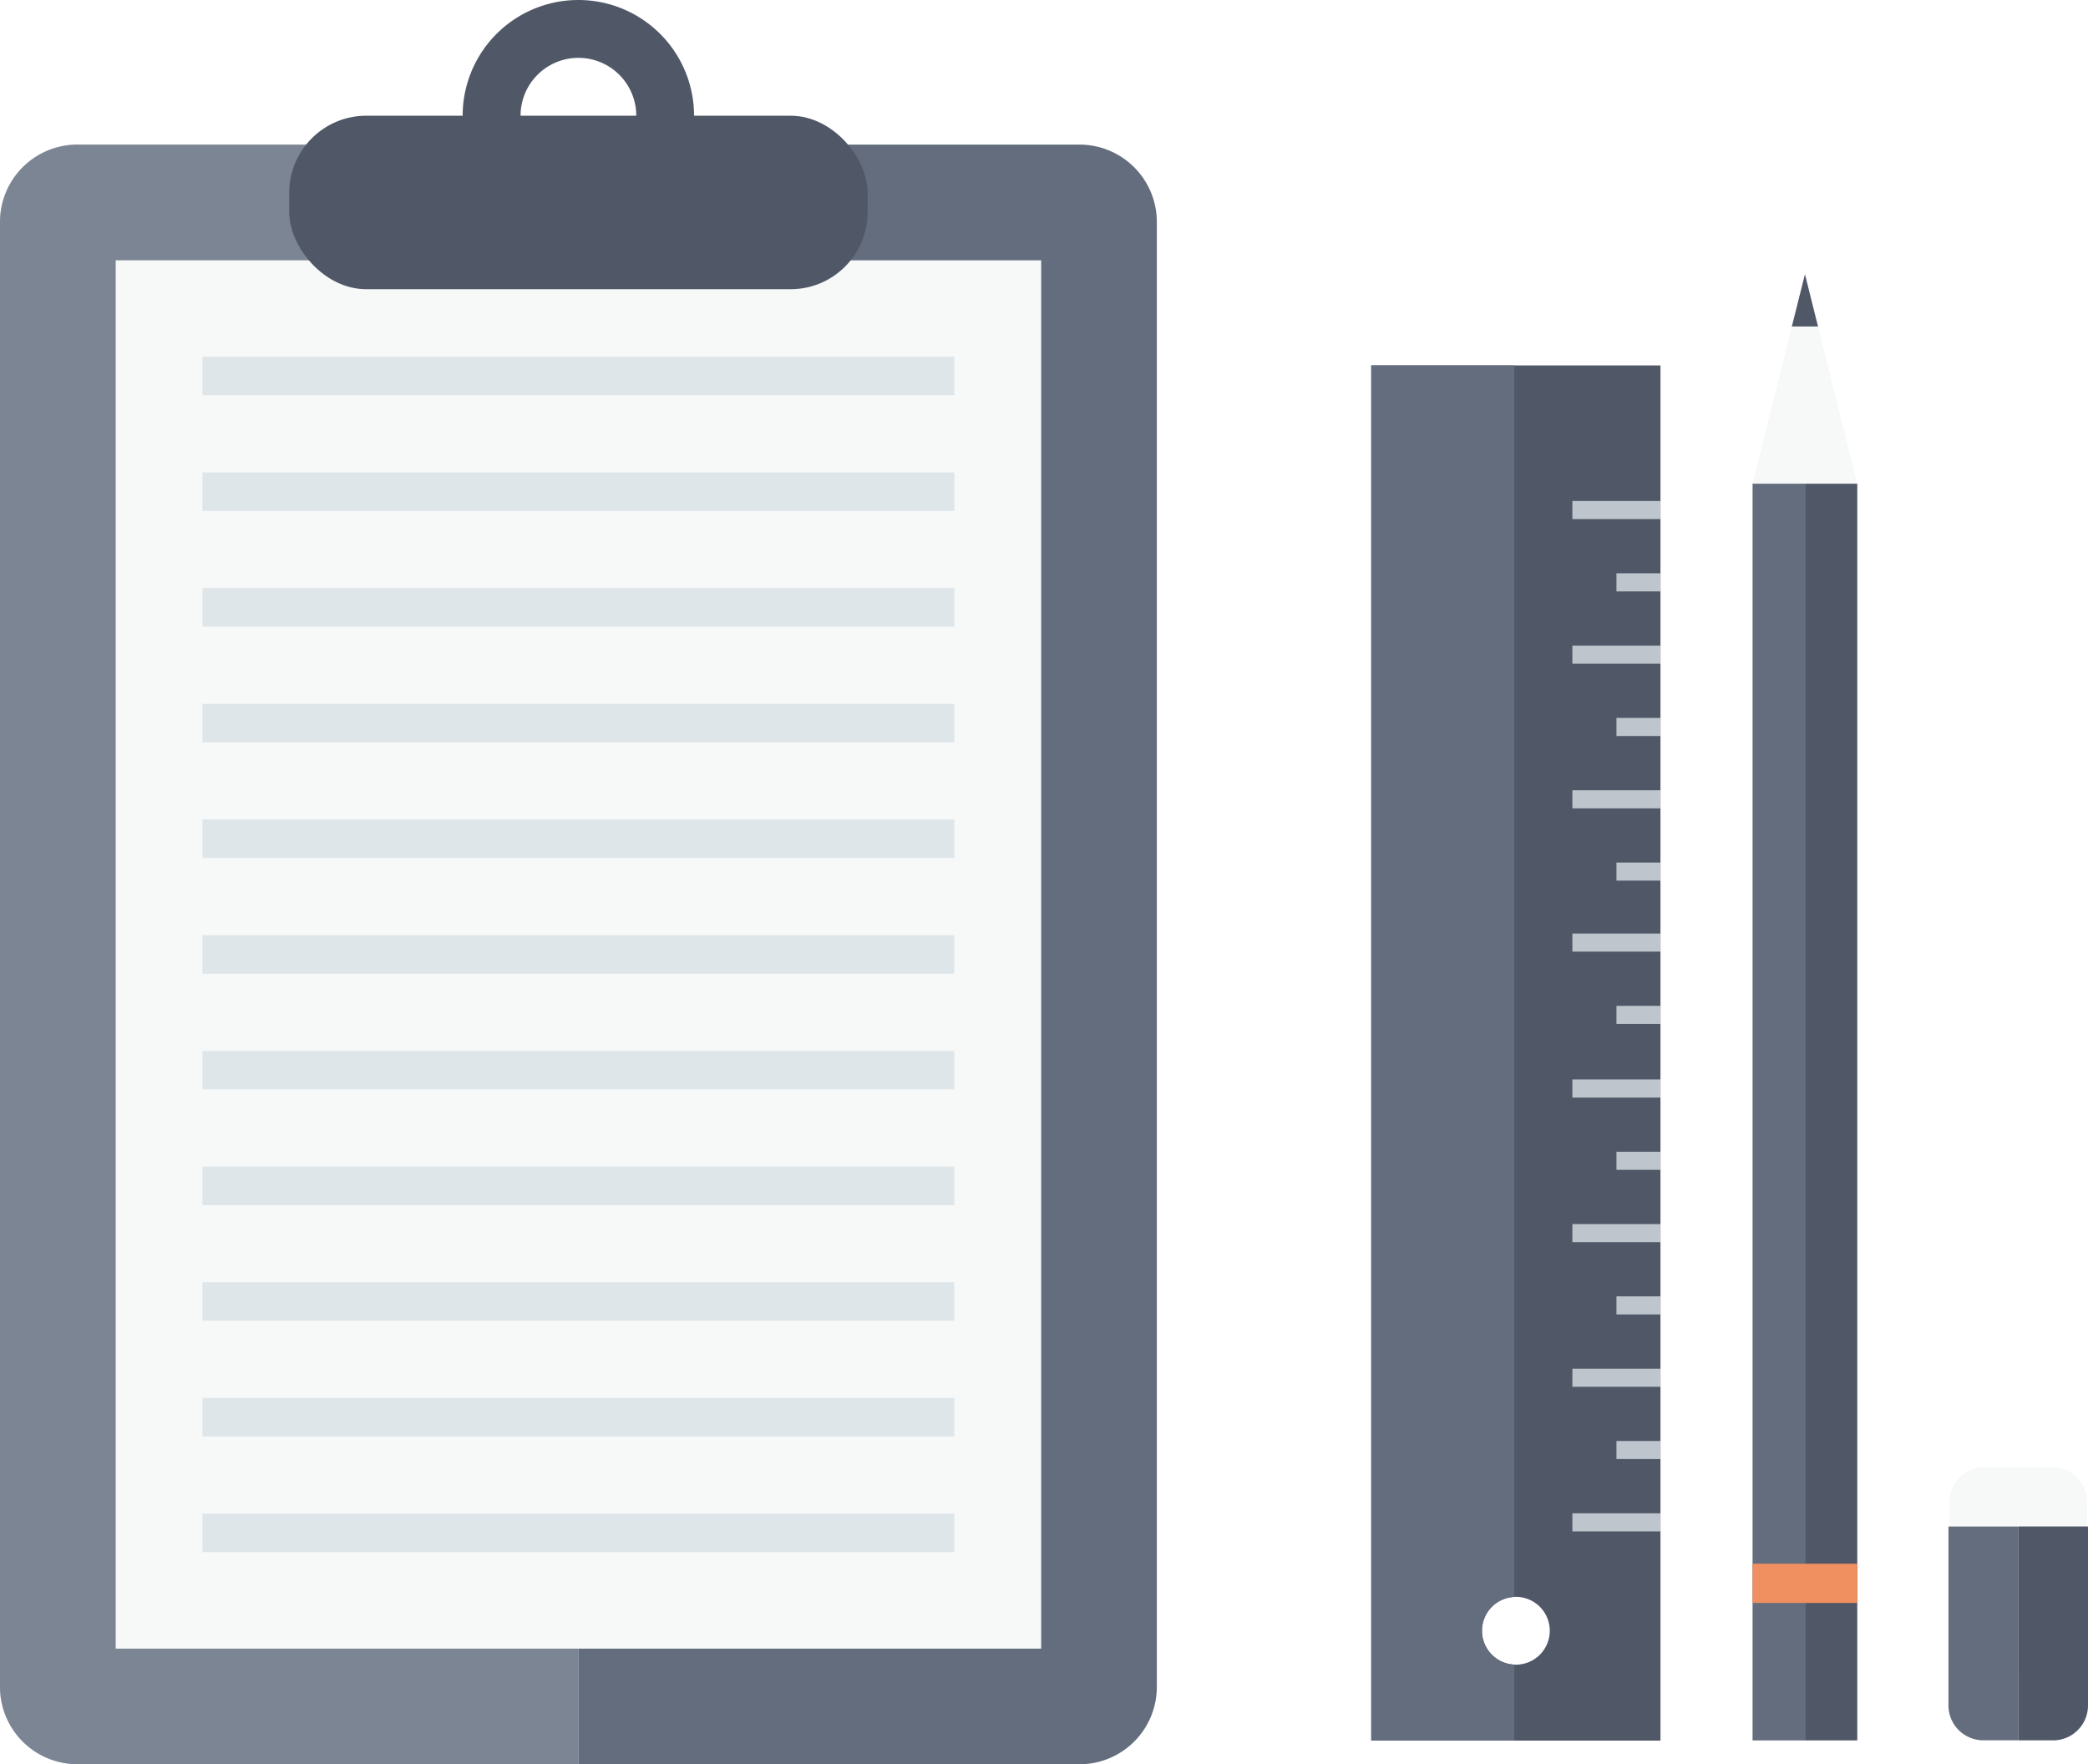
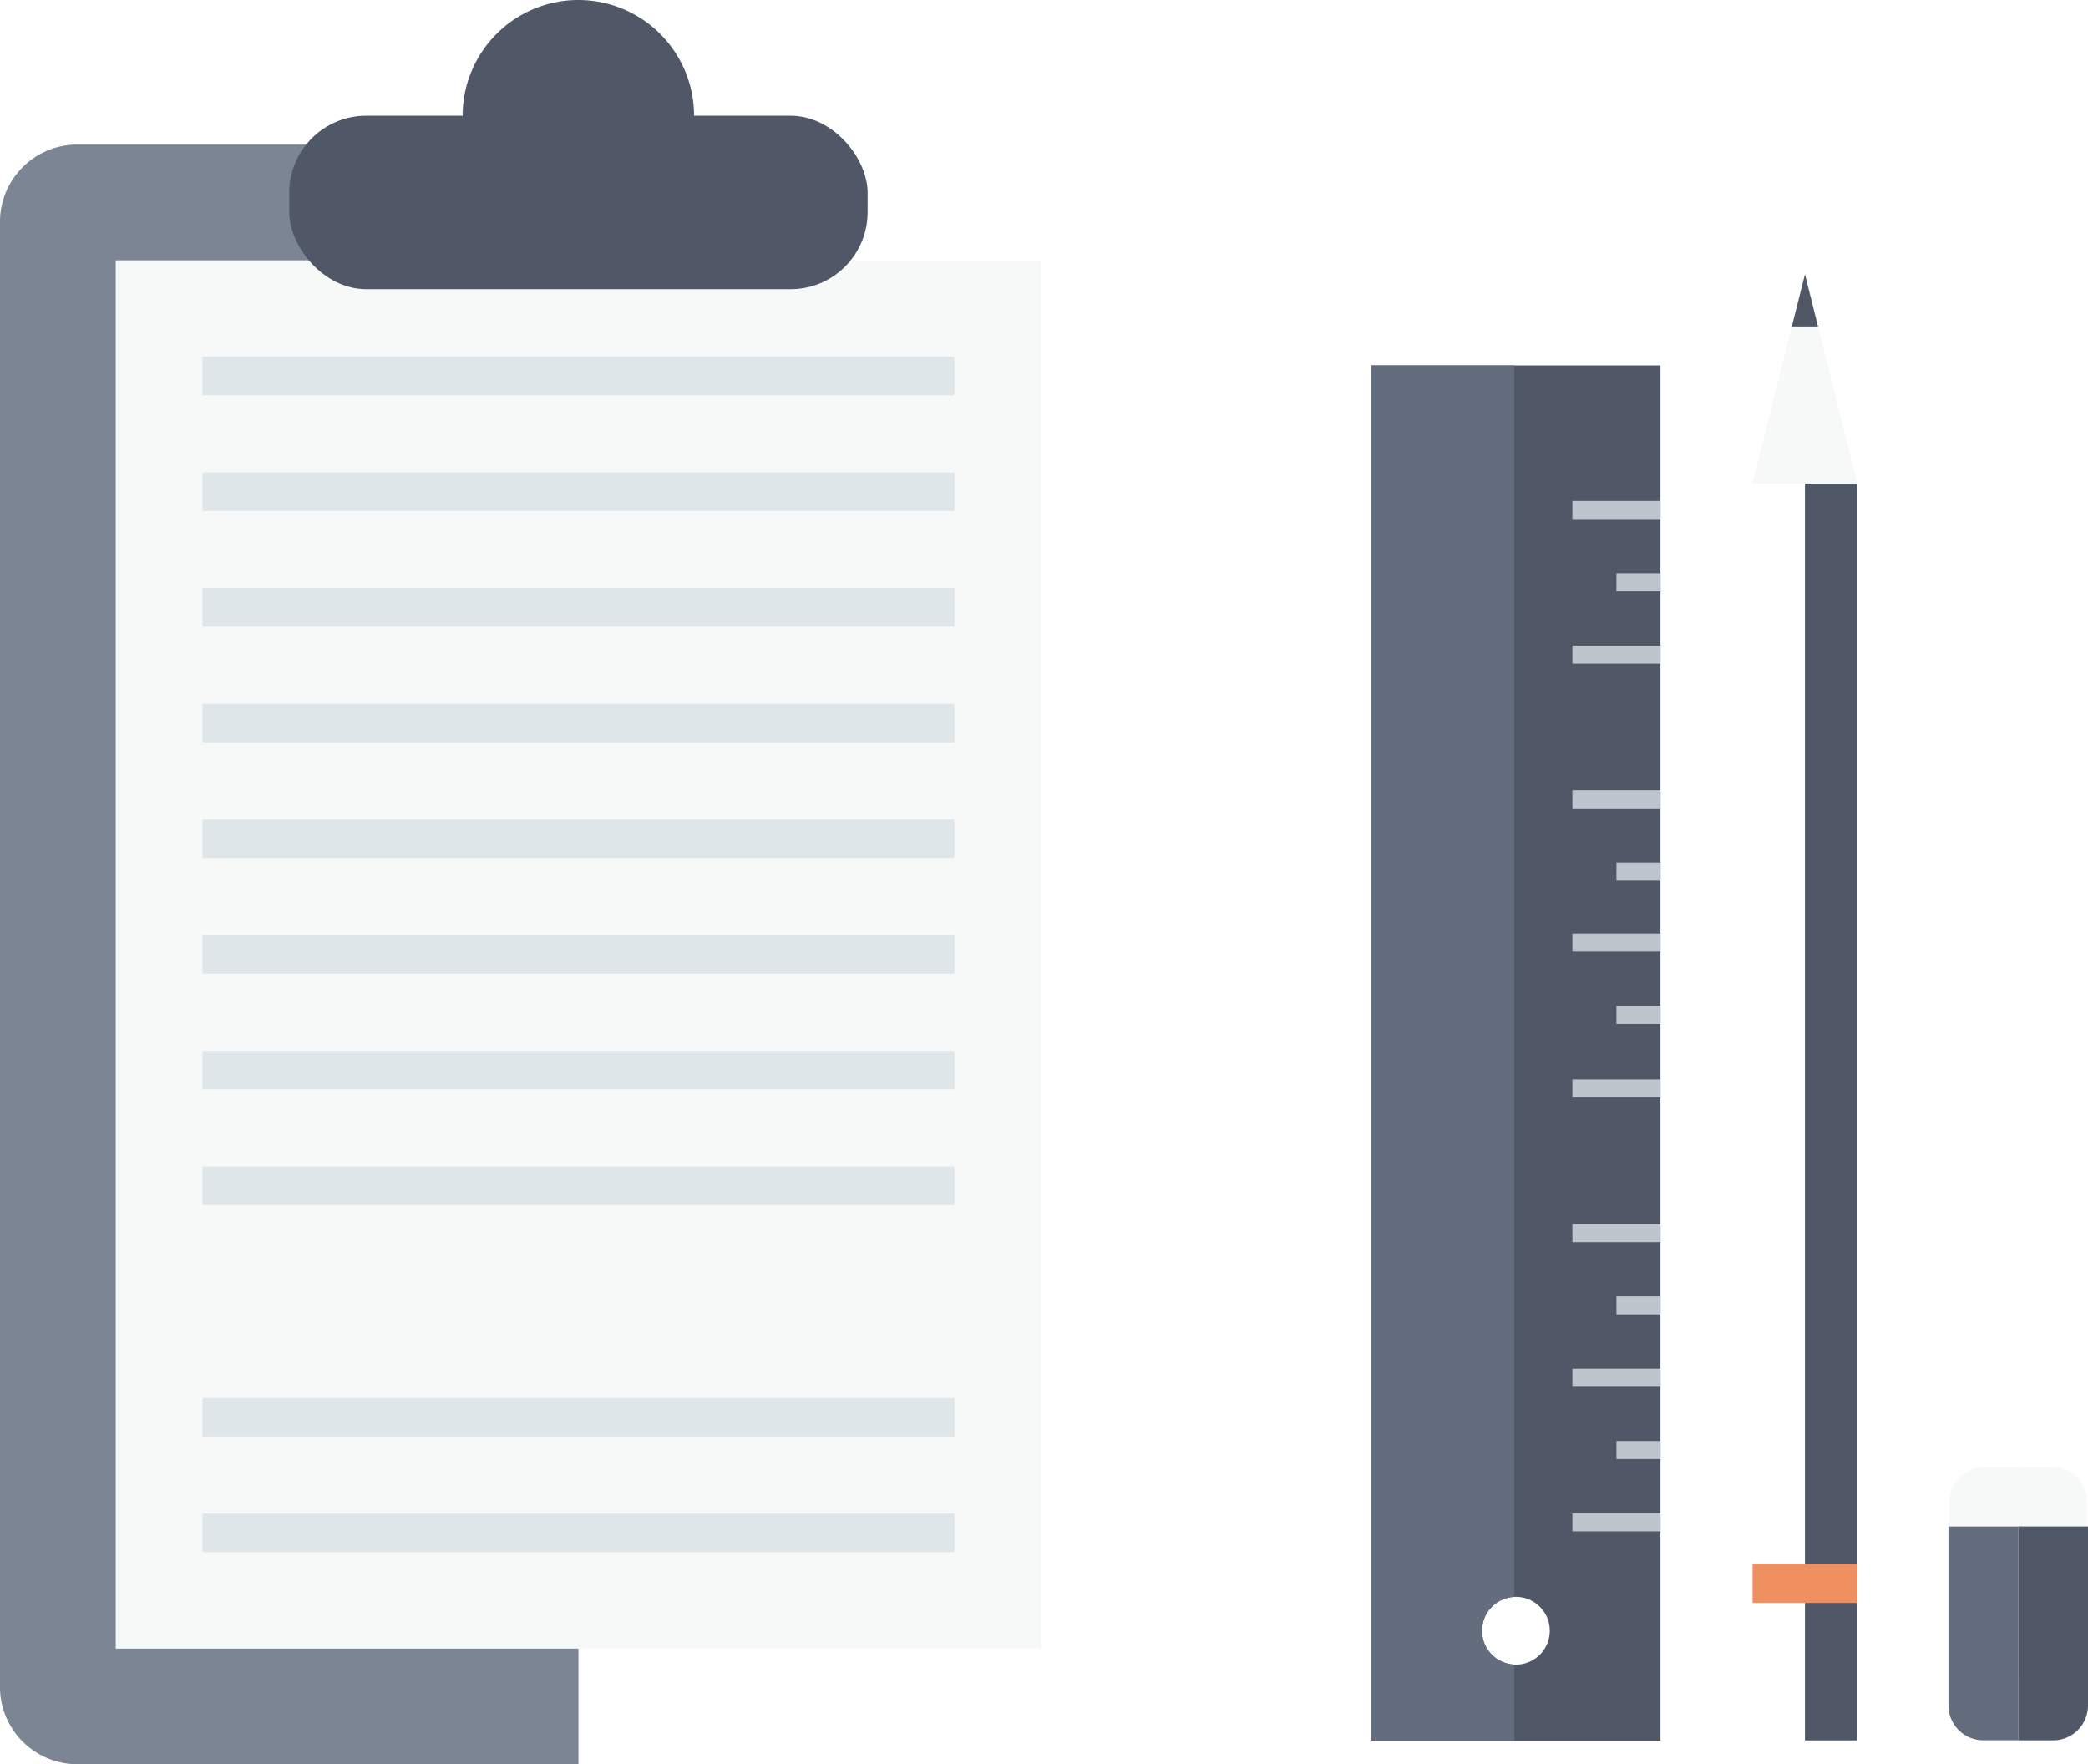
<svg xmlns="http://www.w3.org/2000/svg" viewBox="0 0 359.11 303.42">
  <defs>
    <style>.\31 1e79dc2-fb76-4b31-b30f-aa305338d9a0{isolation:isolate;}.\31 e9882d6-1fa7-4390-8026-8d4fd77ae079{fill:#636d7e;}.\31 937e8c5-99ad-4d1b-8497-ff2acf35a915{opacity:0.2;mix-blend-mode:lighten;}.\39 d019b82-dc47-40ef-9ea4-09ea6b59e842{fill:#dfe6ea;}.ce88bc50-7b74-4901-b104-c6b77b20917e{fill:#f7f9f8;}.\34 6d43e20-2092-4304-89f6-fda7971f07dc{fill:#505867;}.\33 23911b3-0849-4e6c-85d2-c3a69ee9c561{fill:#f08f60;}.\33 0772213-320b-4e67-acb3-962ff11a8950{fill:#bec5cd;}</style>
  </defs>
  <title>prospect_portfolio_blog_icon</title>
  <g class="11e79dc2-fb76-4b31-b30f-aa305338d9a0">
    <g id="39be2a9a-5469-42bc-9170-5e8923573148" data-name="Layer 1">
      <path class="1e9882d6-1fa7-4390-8026-8d4fd77ae079" d="M34.15,72.87A13.3,13.3,0,0,0,20.89,86.14v252a13.3,13.3,0,0,0,13.26,13.27h86.22V72.87Z" transform="translate(-20.89 -48)" />
      <g class="1937e8c5-99ad-4d1b-8497-ff2acf35a915">
        <path class="9d019b82-dc47-40ef-9ea4-09ea6b59e842" d="M34.15,72.87A13.3,13.3,0,0,0,20.89,86.14v252a13.3,13.3,0,0,0,13.26,13.27h86.22V72.87Z" transform="translate(-20.89 -48)" />
      </g>
-       <path class="1e9882d6-1fa7-4390-8026-8d4fd77ae079" d="M206.59,72.87H120.37V351.42h86.22a13.3,13.3,0,0,0,13.26-13.27v-252A13.3,13.3,0,0,0,206.59,72.87Z" transform="translate(-20.89 -48)" />
      <polygon class="ce88bc50-7b74-4901-b104-c6b77b20917e" points="19.9 283.52 19.9 283.53 179.06 283.53 179.07 283.52 179.07 44.77 179.07 44.77 19.9 44.77 19.9 44.77 19.9 283.52" />
-       <path class="46d43e20-2092-4304-89f6-fda7971f07dc" d="M120.37,48a19.9,19.9,0,1,0,19.89,19.9A19.9,19.9,0,0,0,120.37,48Zm0,29.85a9.95,9.95,0,1,1,9.95-9.95A10,10,0,0,1,120.37,77.85Z" transform="translate(-20.89 -48)" />
+       <path class="46d43e20-2092-4304-89f6-fda7971f07dc" d="M120.37,48a19.9,19.9,0,1,0,19.89,19.9A19.9,19.9,0,0,0,120.37,48Zm0,29.85A10,10,0,0,1,120.37,77.85Z" transform="translate(-20.89 -48)" />
      <rect class="9d019b82-dc47-40ef-9ea4-09ea6b59e842" x="34.82" y="260.31" width="129.33" height="6.63" />
      <rect class="9d019b82-dc47-40ef-9ea4-09ea6b59e842" x="34.82" y="240.42" width="129.33" height="6.63" />
-       <rect class="9d019b82-dc47-40ef-9ea4-09ea6b59e842" x="34.82" y="220.52" width="129.33" height="6.63" />
      <rect class="9d019b82-dc47-40ef-9ea4-09ea6b59e842" x="34.82" y="200.62" width="129.33" height="6.63" />
      <rect class="9d019b82-dc47-40ef-9ea4-09ea6b59e842" x="34.82" y="180.73" width="129.33" height="6.63" />
      <rect class="9d019b82-dc47-40ef-9ea4-09ea6b59e842" x="34.82" y="160.83" width="129.33" height="6.63" />
      <rect class="9d019b82-dc47-40ef-9ea4-09ea6b59e842" x="34.82" y="140.93" width="129.33" height="6.63" />
      <rect class="9d019b82-dc47-40ef-9ea4-09ea6b59e842" x="34.82" y="121.04" width="129.33" height="6.63" />
      <rect class="9d019b82-dc47-40ef-9ea4-09ea6b59e842" x="34.82" y="101.14" width="129.33" height="6.63" />
      <rect class="9d019b82-dc47-40ef-9ea4-09ea6b59e842" x="34.82" y="81.25" width="129.33" height="6.63" />
      <rect class="9d019b82-dc47-40ef-9ea4-09ea6b59e842" x="34.82" y="61.35" width="129.33" height="6.63" />
      <rect class="46d43e20-2092-4304-89f6-fda7971f07dc" x="49.74" y="19.9" width="99.48" height="29.84" rx="13.26" ry="13.26" />
      <polygon class="46d43e20-2092-4304-89f6-fda7971f07dc" points="310.43 83.18 310.43 290.32 310.43 299.32 319.43 299.32 319.43 83.18 310.43 83.18" />
-       <polygon class="1e9882d6-1fa7-4390-8026-8d4fd77ae079" points="310.43 83.18 301.42 83.18 301.42 299.32 310.43 299.32 310.43 290.32 310.43 83.18" />
      <polygon class="46d43e20-2092-4304-89f6-fda7971f07dc" points="310.43 47.16 308.17 56.16 312.68 56.16 310.43 47.16" />
      <polygon class="ce88bc50-7b74-4901-b104-c6b77b20917e" points="308.17 56.16 301.42 83.18 319.43 83.18 312.68 56.16 308.17 56.16" />
      <rect class="323911b3-0849-4e6c-85d2-c3a69ee9c561" x="301.42" y="268.93" width="18.01" height="6.75" />
      <path class="ce88bc50-7b74-4901-b104-c6b77b20917e" d="M368,306.23v-5.9h-5.9a5.91,5.91,0,0,0-5.9,5.9v24.33a5.91,5.91,0,0,0,5.9,5.9H368V306.23Z" transform="translate(-20.89 -48)" />
      <path class="ce88bc50-7b74-4901-b104-c6b77b20917e" d="M373.88,300.33H368v36.14h5.91a5.91,5.91,0,0,0,5.91-5.9V306.23A5.91,5.91,0,0,0,373.88,300.33Z" transform="translate(-20.89 -48)" />
      <path class="1e9882d6-1fa7-4390-8026-8d4fd77ae079" d="M368,316.53v-6H356V341.3a6,6,0,0,0,6,6h6V316.53Z" transform="translate(-20.89 -48)" />
      <path class="46d43e20-2092-4304-89f6-fda7971f07dc" d="M368,310.52v36.79h6a6,6,0,0,0,6-6V310.52Z" transform="translate(-20.89 -48)" />
      <path class="46d43e20-2092-4304-89f6-fda7971f07dc" d="M256.73,110.85v236.5h49.74V110.85ZM281.6,334.29a5.83,5.83,0,1,1,5.83-5.83A5.83,5.83,0,0,1,281.6,334.29Z" transform="translate(-20.89 -48)" />
      <rect class="30772213-320b-4e67-acb3-962ff11a8950" x="270.43" y="260.26" width="15.15" height="3.11" />
      <rect class="30772213-320b-4e67-acb3-962ff11a8950" x="270.43" y="235.39" width="15.15" height="3.11" />
      <rect class="30772213-320b-4e67-acb3-962ff11a8950" x="270.43" y="210.52" width="15.15" height="3.11" />
      <rect class="30772213-320b-4e67-acb3-962ff11a8950" x="270.43" y="185.65" width="15.15" height="3.11" />
      <rect class="30772213-320b-4e67-acb3-962ff11a8950" x="270.43" y="160.55" width="15.15" height="3.11" />
      <rect class="30772213-320b-4e67-acb3-962ff11a8950" x="270.43" y="135.91" width="15.15" height="3.11" />
      <rect class="30772213-320b-4e67-acb3-962ff11a8950" x="270.43" y="111.03" width="15.15" height="3.11" />
      <rect class="30772213-320b-4e67-acb3-962ff11a8950" x="270.43" y="86.16" width="15.15" height="3.11" />
      <rect class="30772213-320b-4e67-acb3-962ff11a8950" x="278.01" y="247.82" width="7.58" height="3.11" />
      <rect class="30772213-320b-4e67-acb3-962ff11a8950" x="278.01" y="222.95" width="7.58" height="3.11" />
-       <rect class="30772213-320b-4e67-acb3-962ff11a8950" x="278.01" y="198.08" width="7.58" height="3.11" />
      <rect class="30772213-320b-4e67-acb3-962ff11a8950" x="278.01" y="172.99" width="7.58" height="3.11" />
      <rect class="30772213-320b-4e67-acb3-962ff11a8950" x="278.01" y="148.34" width="7.58" height="3.11" />
-       <rect class="30772213-320b-4e67-acb3-962ff11a8950" x="278.01" y="123.47" width="7.58" height="3.11" />
      <rect class="30772213-320b-4e67-acb3-962ff11a8950" x="278.01" y="98.6" width="7.58" height="3.11" />
      <path class="1e9882d6-1fa7-4390-8026-8d4fd77ae079" d="M275.77,328.47a5.82,5.82,0,0,1,5.56-5.82V110.85h-24.6v236.5h24.6V334.28A5.82,5.82,0,0,1,275.77,328.47Z" transform="translate(-20.89 -48)" />
    </g>
  </g>
</svg>